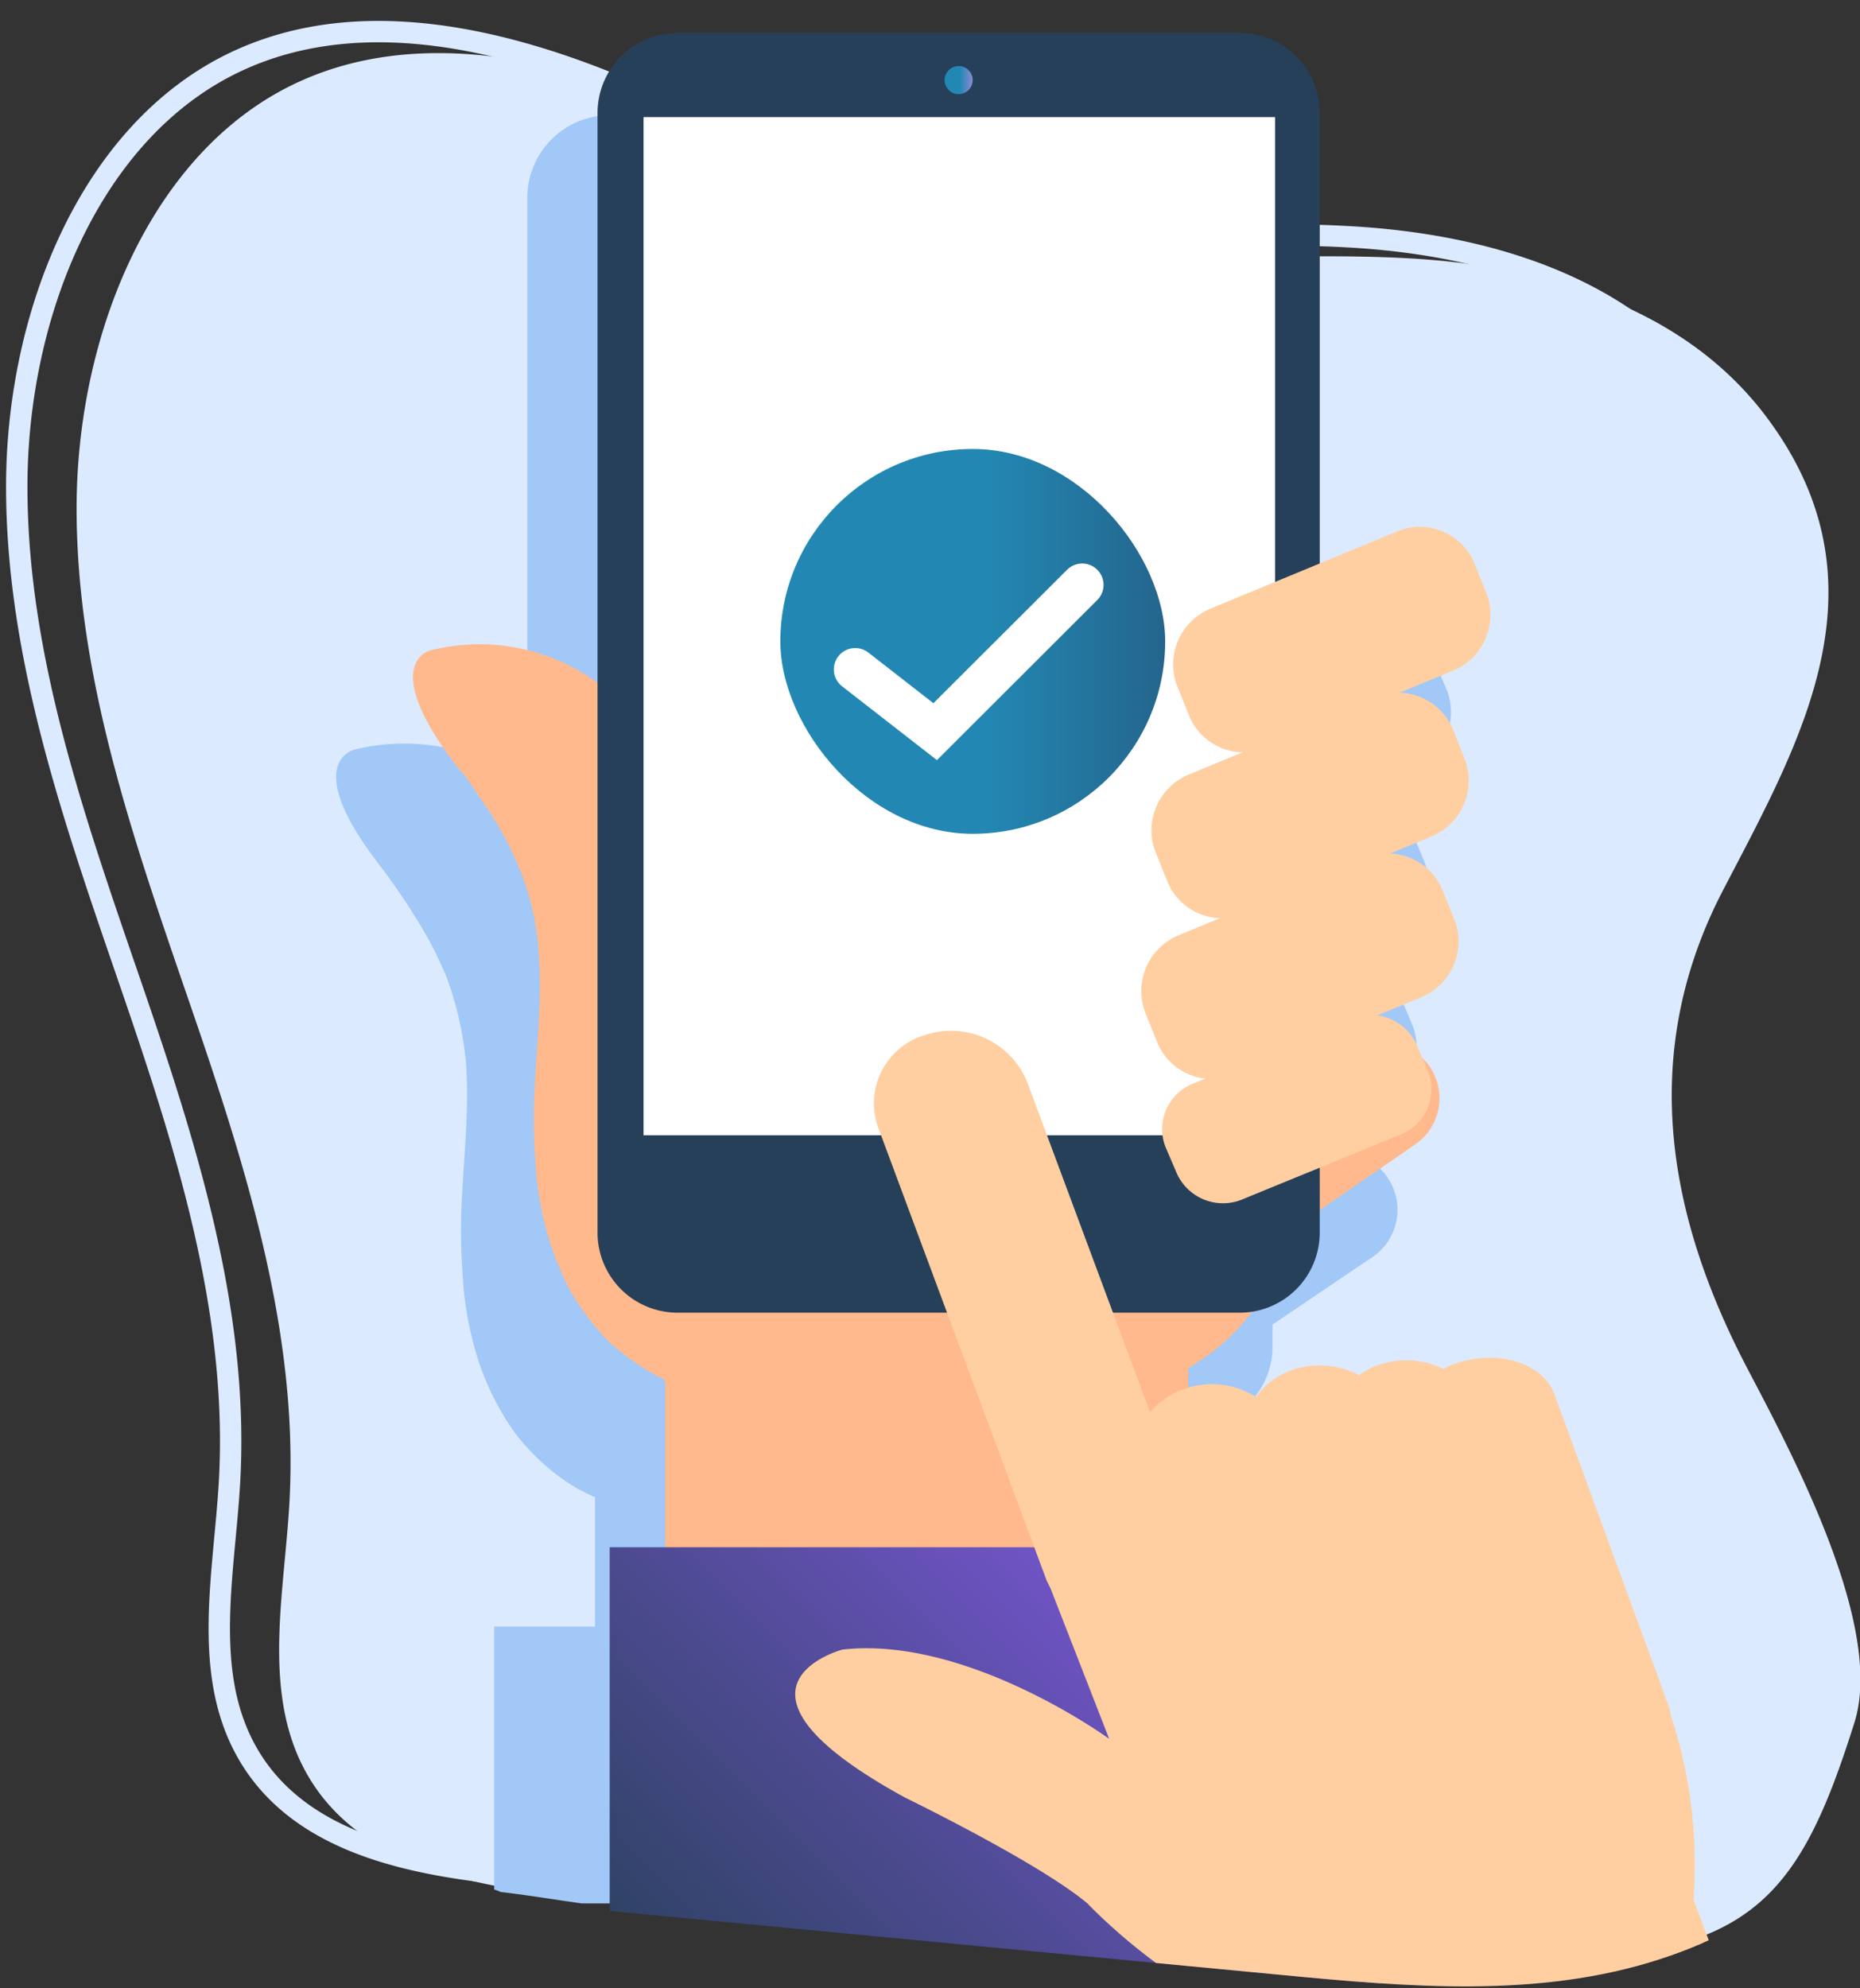
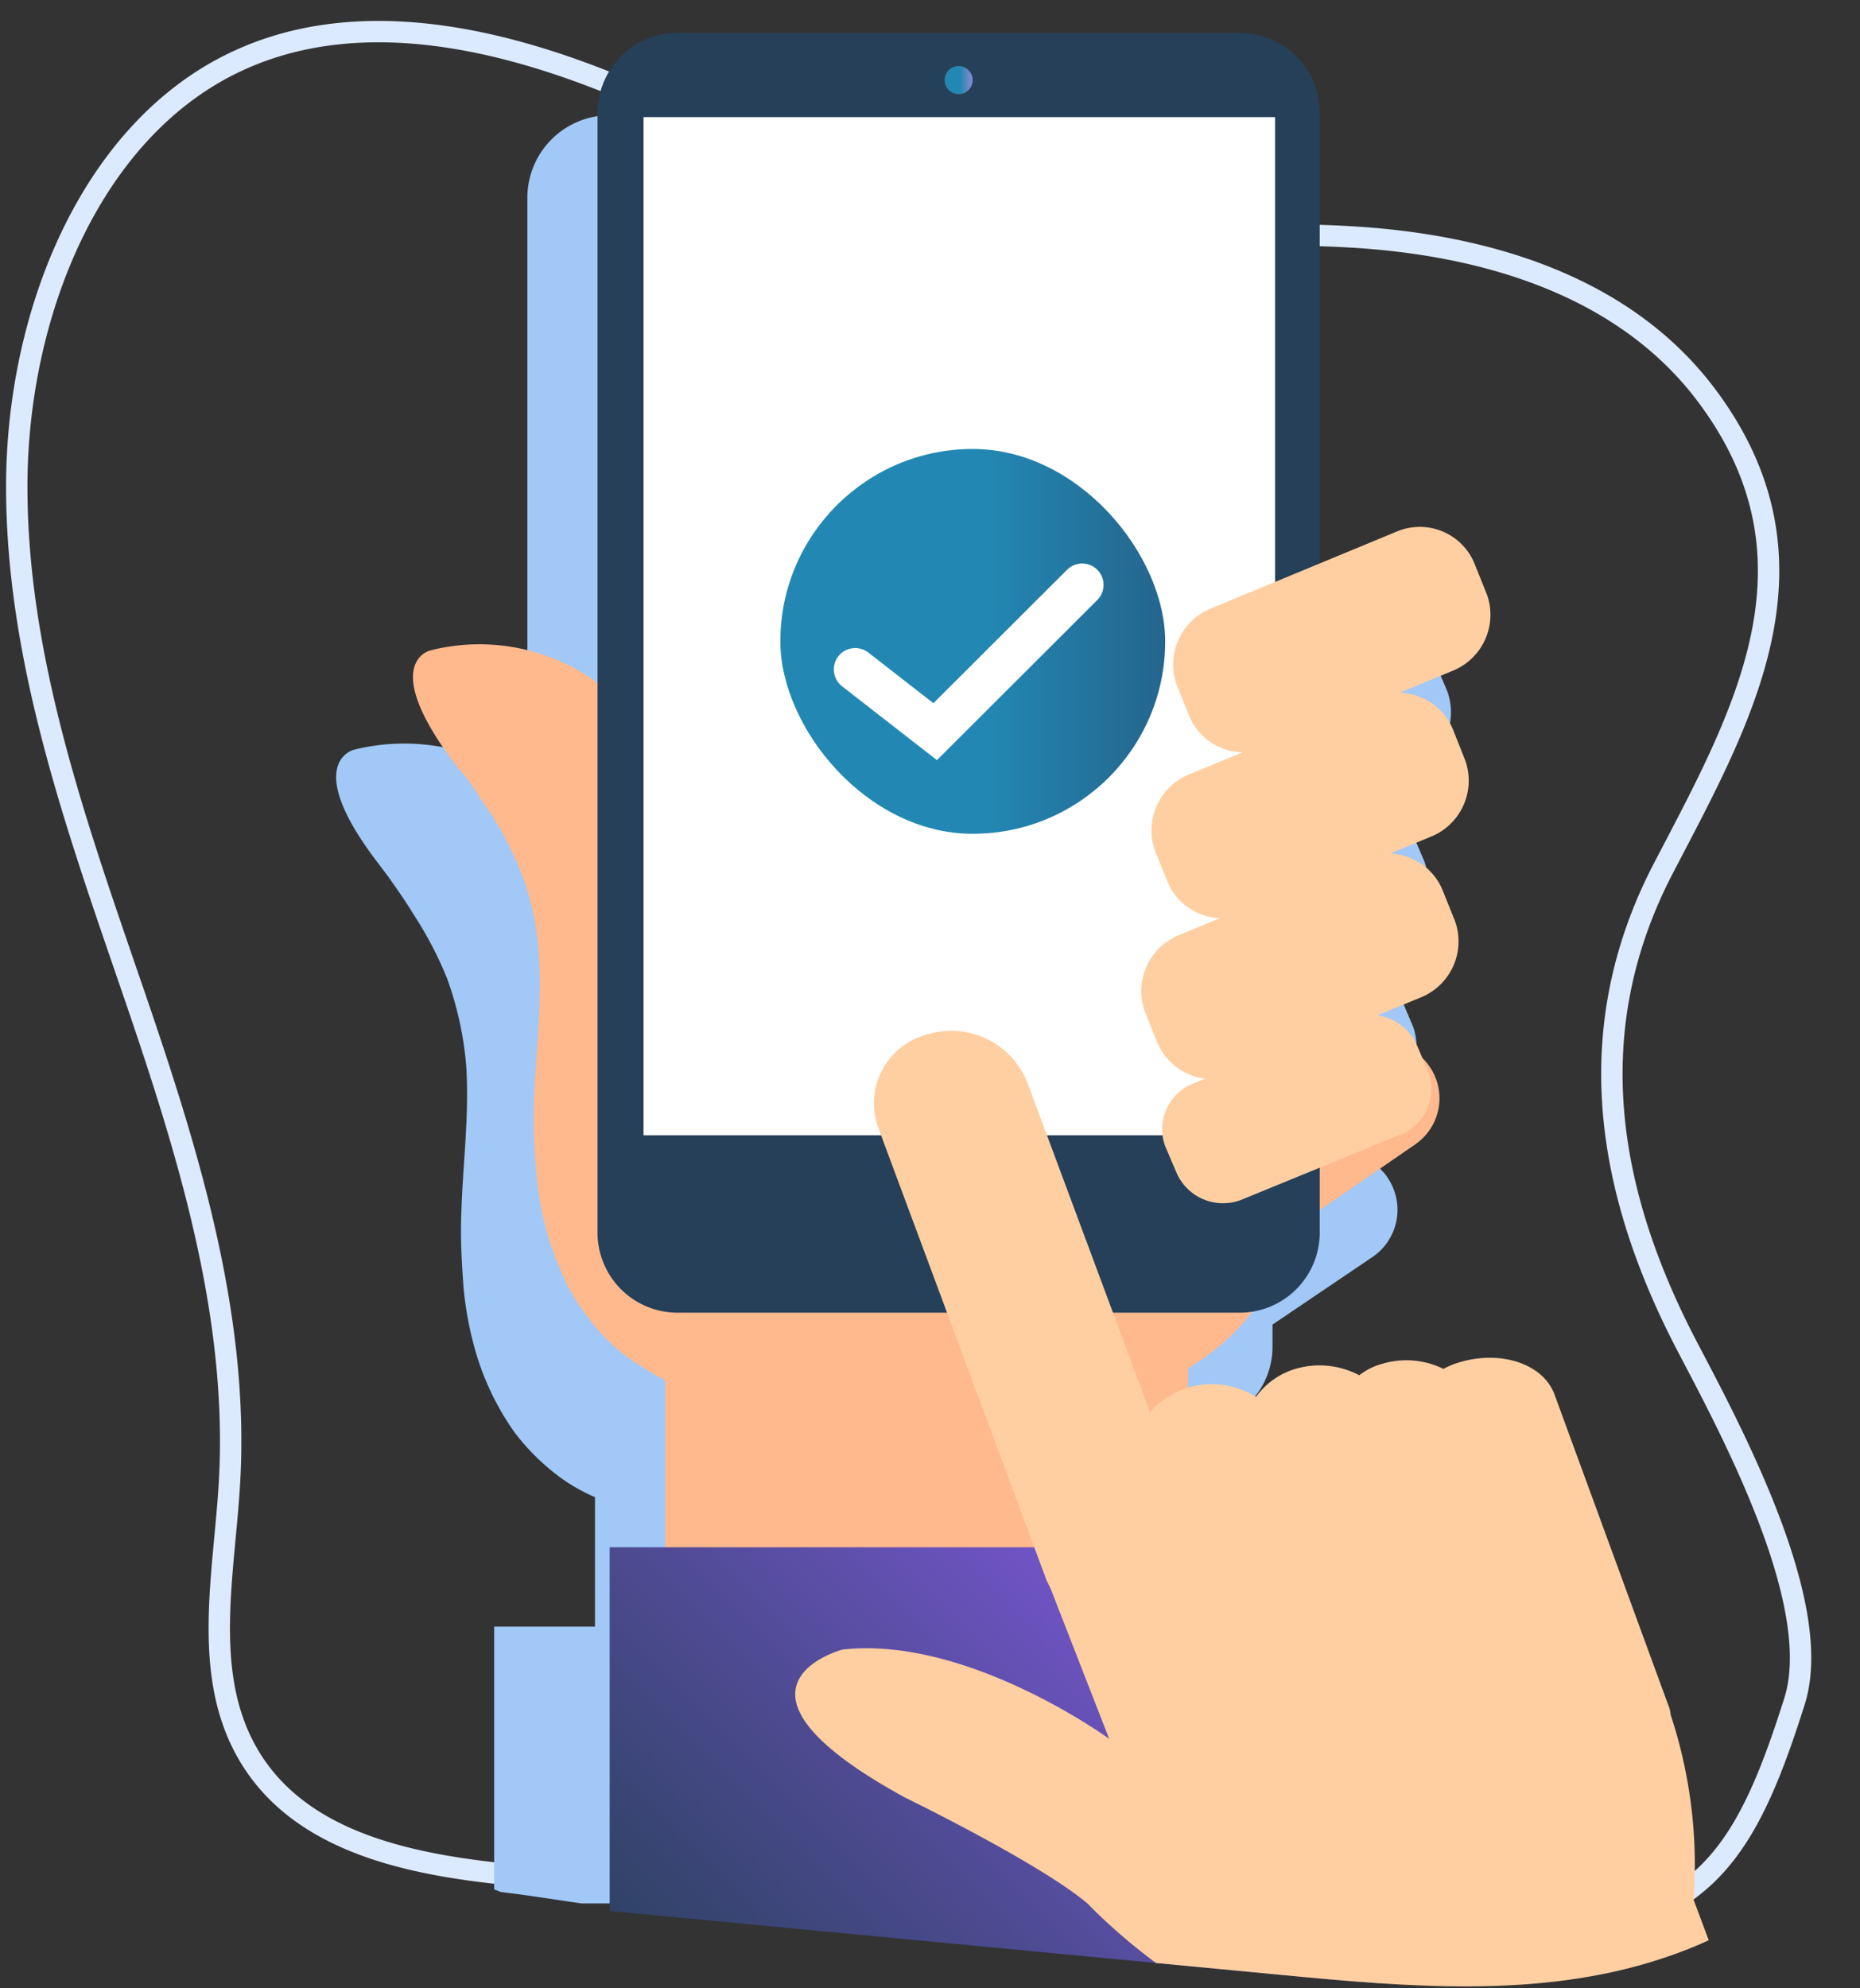
<svg xmlns="http://www.w3.org/2000/svg" id="Layer_1" data-name="Layer 1" viewBox="0 0 87 93">
  <rect x="0" y="0" width="87" height="93" fill="#333333" stroke="none" />
  <defs>
    <style>.cls-1,.cls-13,.cls-2{fill:none;}.cls-2{stroke:#dceaff;}.cls-13,.cls-2{stroke-miterlimit:10;}.cls-3{fill:#dceaff;}.cls-4{fill:#a1c8f7;}.cls-5{fill:#ffb98d;}.cls-6{fill:#274059;}.cls-7{fill:#fff;}.cls-8{fill:url(#linear-gradient);}.cls-9{fill:#ffcfa2;}.cls-10{fill:url(#linear-gradient-2);}.cls-11{clip-path:url(#clip-path);}.cls-12{fill:url(#linear-gradient-3);}.cls-13{stroke:#fff;stroke-linecap:round;stroke-width:2px;}</style>
    <linearGradient id="linear-gradient" x1="44.182" y1="3.747" x2="45.495" y2="3.747" gradientUnits="userSpaceOnUse">
      <stop offset="0.554" stop-color="#2288b3" />
      <stop offset="0.767" stop-color="#5389c2" />
      <stop offset="1" stop-color="#8d8bd4" />
    </linearGradient>
    <linearGradient id="linear-gradient-2" x1="36.5" y1="30" x2="54.5" y2="30" gradientUnits="userSpaceOnUse">
      <stop offset="0.532" stop-color="#2288b3" />
      <stop offset="1" stop-color="#24658d" />
    </linearGradient>
    <clipPath id="clip-path">
      <path class="cls-1" d="M82.586,20.035C78.676,14.8,72.071,12.947,65.9,12.6s-12.413.46-18.48-.85c-5.766-1.245-11.049-4.34-16.589-6.5S19.016,1.878,13.677,4.452C6.964,7.688,3.541,16.2,3.528,24.218S6.245,39.944,8.833,47.481s5.107,15.38,4.645,23.372c-.24,4.145-1.225,8.6.624,12.259,2.356,4.663,8.011,5.663,12.869,6.125l32.946,3.135c5.928.565,12.022,1.112,17.7-.725s7.115-4.383,9.066-10.562c1.407-4.459-2.817-12.395-4.977-16.509-3.58-6.818-5.285-14.519-1.163-22.439C84.2,35.107,88.406,27.83,82.586,20.035Z" />
    </clipPath>
    <linearGradient id="linear-gradient-3" x1="31.827" y1="98.486" x2="61.254" y2="69.06" gradientUnits="userSpaceOnUse">
      <stop offset="0.009" stop-color="#274059" />
      <stop offset="0.351" stop-color="#48498a" />
      <stop offset="1" stop-color="#8d5cf0" />
    </linearGradient>
  </defs>
  <path class="cls-2" d="M79.842,18.519c-3.911-5.237-10.516-7.087-16.683-7.44s-12.412.461-18.479-.849C38.914,8.985,33.631,5.89,28.091,3.725S16.272.363,10.933,2.937C4.22,6.173.8,14.69.784,22.7S3.5,38.429,6.089,45.966s5.107,15.38,4.645,23.372c-.24,4.145-1.225,8.6.624,12.258,2.356,4.664,8.01,5.663,12.869,6.126,10.982,1.045,21.991,2.226,32.973,3.271a57.861,57.861,0,0,0,17.673-.862c5.327-1.138,7.115-4.383,9.065-10.561,1.408-4.459-2.816-12.395-4.976-16.509-3.58-6.818-5.286-14.519-1.163-22.439C81.458,33.592,85.662,26.314,79.842,18.519Z" />
-   <path class="cls-3" d="M82.642,19.526c-3.911-5.238-10.516-7.087-16.683-7.44s-12.412.46-18.479-.85C41.714,9.991,36.431,6.9,30.891,4.731S19.071,1.37,13.733,3.943C7.02,7.179,3.6,15.7,3.583,23.71S6.3,39.435,8.889,46.972,14,62.353,13.534,70.345c-.24,4.145-1.225,8.6.624,12.258,2.356,4.663,8.01,5.663,12.869,6.125C38.009,89.773,49.018,90.955,60,92a57.894,57.894,0,0,0,17.673-.862C83,90,84.788,86.755,86.738,80.576c1.408-4.459-2.816-12.395-4.976-16.509-3.58-6.818-5.286-14.519-1.163-22.439C84.258,34.6,88.462,27.321,82.642,19.526Z" />
  <path class="cls-4" d="M73.54,73.917l-2.68-7.273c-.537-1.425-2.626-2.137-4.6-1.544a3.069,3.069,0,0,0-.776.3,4.149,4.149,0,0,0-2.924-.237,3.041,3.041,0,0,0-1.074.534,4.145,4.145,0,0,0-2.8-.356,3.716,3.716,0,0,0,.835-2.374V61.955l4.655-3.146a2.669,2.669,0,0,0,.717-3.74,1.593,1.593,0,0,0-.3-.356L64.3,54a2.466,2.466,0,0,0-2.029-1.425l2.148-.89a2.9,2.9,0,0,0,1.671-3.68l-.656-1.543A2.732,2.732,0,0,0,62.922,44.8l2.029-.831a2.9,2.9,0,0,0,1.671-3.68l-.656-1.543a2.744,2.744,0,0,0-2.626-1.662l2.686-1.069a2.9,2.9,0,0,0,1.671-3.68l-.657-1.543a2.808,2.808,0,0,0-3.76-1.425l-3.7,1.484V9.247A3.861,3.861,0,0,0,55.7,5.389H28.546a3.86,3.86,0,0,0-3.879,3.858V36.669a9.725,9.725,0,0,0-8.117-1.6s-2.447.594,1.074,5.224l.537.712c.418.594.836,1.187,1.194,1.781a17.522,17.522,0,0,1,1.552,2.967,15.8,15.8,0,0,1,.895,4.037c.179,2.611-.239,5.223-.239,7.835,0,.89.06,1.78.12,2.611a15.873,15.873,0,0,0,.417,2.434A12.6,12.6,0,0,0,24.07,67a10.526,10.526,0,0,0,1.79,1.84,8.284,8.284,0,0,0,1.97,1.187v6.054H23.115v12.3a1.51,1.51,0,0,1,.257.094l.048.02c1.268.149,2.525.356,3.783.535.554,0,1.108,0,1.661,0a1.319,1.319,0,0,1,.7-.189,102.135,102.135,0,0,1,11.669.652,1.459,1.459,0,0,1,.7-.057c6.208.97,12.672-.459,18.7,1.732a1.339,1.339,0,0,1,.395.241c.9-.007,1.8-.007,2.7.013,1.47.032,2.934.131,4.4.269.839.079,1.672.208,2.507.306a30.318,30.318,0,0,1-.56-4.534A24.516,24.516,0,0,1,73.54,73.917Z" />
-   <circle class="cls-1" cx="48.539" cy="41.585" r="48.461" />
  <path class="cls-5" d="M46.689,63.786a2.6,2.6,0,0,0,3.64.657L66.205,53.521a2.616,2.616,0,0,0-2.984-4.3L47.345,60.146a2.6,2.6,0,0,0-.656,3.64Z" />
  <circle class="cls-1" cx="48.539" cy="41.585" r="48.461" />
  <path class="cls-5" d="M46.391,62.772C45.734,56.8,44.3,44.629,44.242,44.33,44.123,43.912,30.217,34.3,30.217,34.3a9.371,9.371,0,0,0-10.086-3.879s-2.387.537,1.014,5.132a6.32,6.32,0,0,0,.538.657c.417.537.775,1.134,1.193,1.73a16.348,16.348,0,0,1,1.492,2.865,12.54,12.54,0,0,1,.836,3.939c.179,2.566-.239,5.073-.239,7.639,0,.836.06,1.731.119,2.566a16.735,16.735,0,0,0,.418,2.388,13.839,13.839,0,0,0,.776,2.208,8.614,8.614,0,0,0,1.194,2.029,8.213,8.213,0,0,0,1.73,1.791,12.813,12.813,0,0,0,1.91,1.193V75.305H55.581V61.936Z" />
  <path class="cls-5" d="M60.6,55.67c-.9-1.134-7.341,1.969-11.4,4.058l-.3-.657L29.74,59.012,46.749,73.634h8.832l-3.7-8.177C60.714,63.309,60.6,55.67,60.6,55.67Z" />
  <circle class="cls-1" cx="48.539" cy="41.585" r="48.461" />
  <circle class="cls-1" cx="48.539" cy="41.585" r="48.461" />
  <circle class="cls-1" cx="48.539" cy="41.585" r="48.461" />
  <path class="cls-6" d="M61.729,57.639a3.745,3.745,0,0,1-3.76,3.76H31.709a3.744,3.744,0,0,1-3.76-3.76V5.3a3.744,3.744,0,0,1,3.76-3.76h26.26a3.745,3.745,0,0,1,3.76,3.76Z" />
  <path class="cls-7" d="M30.1,5.478H59.64V53.1H30.1Z" />
  <circle class="cls-8" cx="44.839" cy="3.747" r="0.656" />
  <circle class="cls-1" cx="48.539" cy="41.585" r="48.461" />
  <circle class="cls-1" cx="48.539" cy="41.585" r="48.461" />
  <circle class="cls-1" cx="48.539" cy="41.585" r="48.461" />
  <circle class="cls-1" cx="48.539" cy="41.585" r="48.461" />
  <circle class="cls-1" cx="48.539" cy="41.585" r="48.461" />
  <circle class="cls-1" cx="48.539" cy="41.585" r="48.461" />
  <path class="cls-9" d="M69.547,27.8a2.825,2.825,0,0,1-1.612,3.58L59.282,34.96a2.765,2.765,0,0,1-3.641-1.432l-.6-1.492a2.827,2.827,0,0,1,1.612-3.581l8.653-3.581a2.766,2.766,0,0,1,3.641,1.433Z" />
  <path class="cls-9" d="M68.532,35.557a2.827,2.827,0,0,1-1.611,3.581l-8.654,3.581a2.767,2.767,0,0,1-3.641-1.432l-.6-1.492a2.827,2.827,0,0,1,1.611-3.581L64.3,32.633a2.765,2.765,0,0,1,3.64,1.432Z" />
  <path class="cls-9" d="M68.055,43.077a2.827,2.827,0,0,1-1.612,3.581L57.79,50.239a2.767,2.767,0,0,1-3.641-1.433l-.6-1.492a2.827,2.827,0,0,1,1.612-3.581l8.653-3.58a2.765,2.765,0,0,1,3.641,1.432Z" />
  <path class="cls-9" d="M66.8,50.119A2.292,2.292,0,0,1,65.429,53.1l-7.281,2.984a2.369,2.369,0,0,1-3.1-1.193l-.537-1.253a2.294,2.294,0,0,1,1.373-2.985l7.281-2.984a2.369,2.369,0,0,1,3.1,1.194Z" />
  <rect class="cls-10" x="36.5" y="21" width="18" height="18" rx="9" />
  <path class="cls-1" d="M89.336,21.424c-4-5.022-11-6.895-17.581-7.345s-13.286.2-19.727-1.155c-6.122-1.286-11.664-4.31-17.513-6.46S21.994,3.063,16.2,5.392C8.911,8.321,4.96,16.3,4.672,23.871S7.039,38.777,9.548,45.946s4.934,14.626,4.167,22.166c-.4,3.911-1.6,8.1.248,11.591,2.359,4.45,8.37,5.5,13.548,6.031l35.116,3.59c6.317.645,12.814,1.279,18.948-.349S93.482,82.912,94.6,76.9c.819-4.388-.908-8.832-3.077-12.759-3.594-6.509-9.808-14.476-5.13-21.879C90.548,35.692,95.292,28.9,89.336,21.424Z" />
  <g class="cls-11">
    <path class="cls-12" d="M28.517,72.37H64.564V95.176H28.517Z" />
    <path class="cls-9" d="M79.215,88.854A22.356,22.356,0,0,0,78.141,80.2a1.4,1.4,0,0,0-.12-.478L72.71,65.22c-.537-1.432-2.507-2.089-4.476-1.492a3.664,3.664,0,0,0-.716.3,3.943,3.943,0,0,0-2.865-.238,3.012,3.012,0,0,0-1.074.537,3.971,3.971,0,0,0-2.984-.3,3.524,3.524,0,0,0-1.85,1.313,3.847,3.847,0,0,0-4.954.716l-5.729-15.4a3.835,3.835,0,0,0-4.715-2.268,3.331,3.331,0,0,0-2.268,4.357l7.878,21.186.179.359,2.745,7.042S45.257,76.5,39.408,77.156c0,0-6.565,1.731,2.924,6.923,0,0,6.267,3.044,8.535,4.954,0,0,4.6,4.894,9.37,5.729a2.261,2.261,0,0,1,1.131.736,41.534,41.534,0,0,1,5.539,1.226,3.475,3.475,0,0,1,1.751-.451,3.431,3.431,0,0,1,1.906.541,1.15,1.15,0,0,1,.582-.13c1.273.078,2.535-.127,3.8-.171a3.384,3.384,0,0,1,1.721-.623,3.22,3.22,0,0,1,2.939-1.64,3.455,3.455,0,0,1,1.809.485Z" />
  </g>
  <polyline class="cls-13" points="40.001 31.311 43.742 34.223 50.618 27.357" />
</svg>